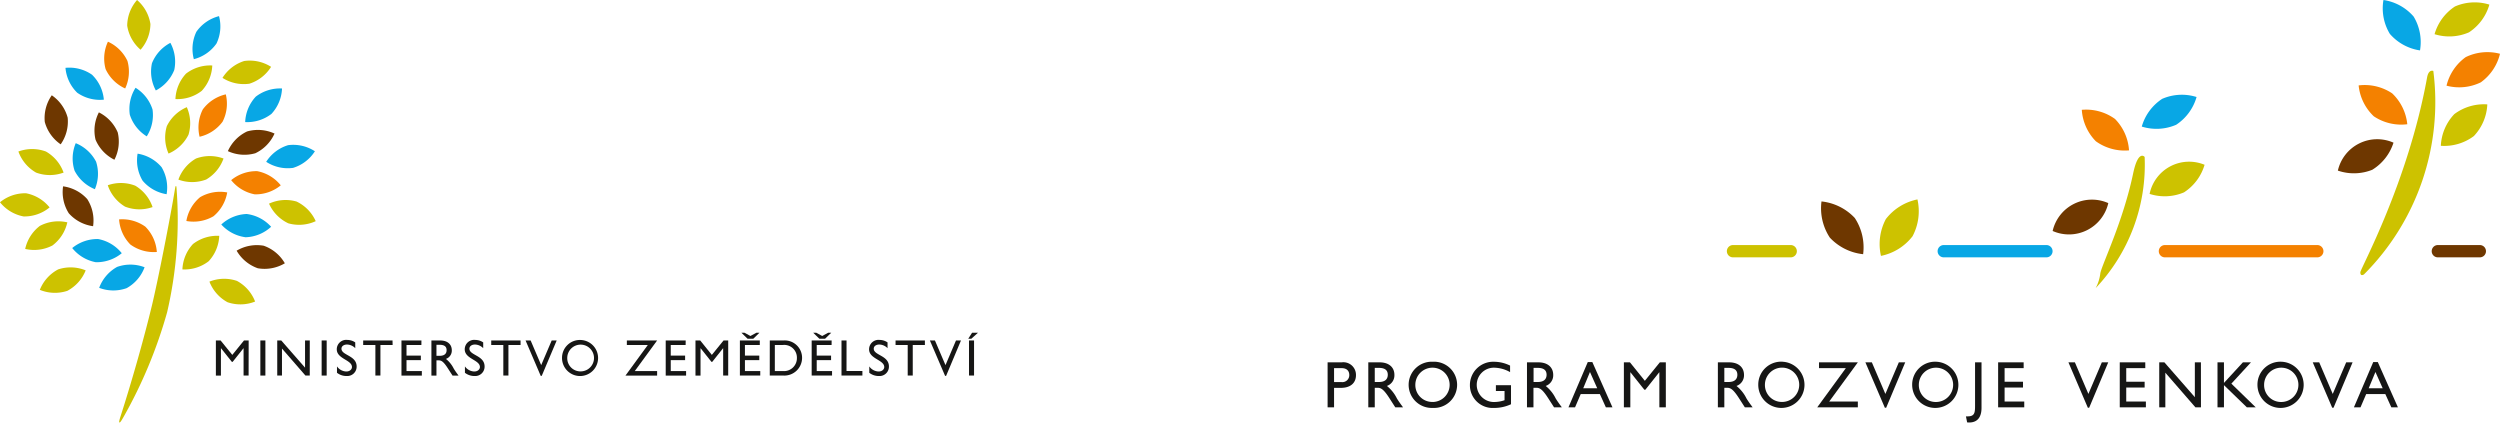
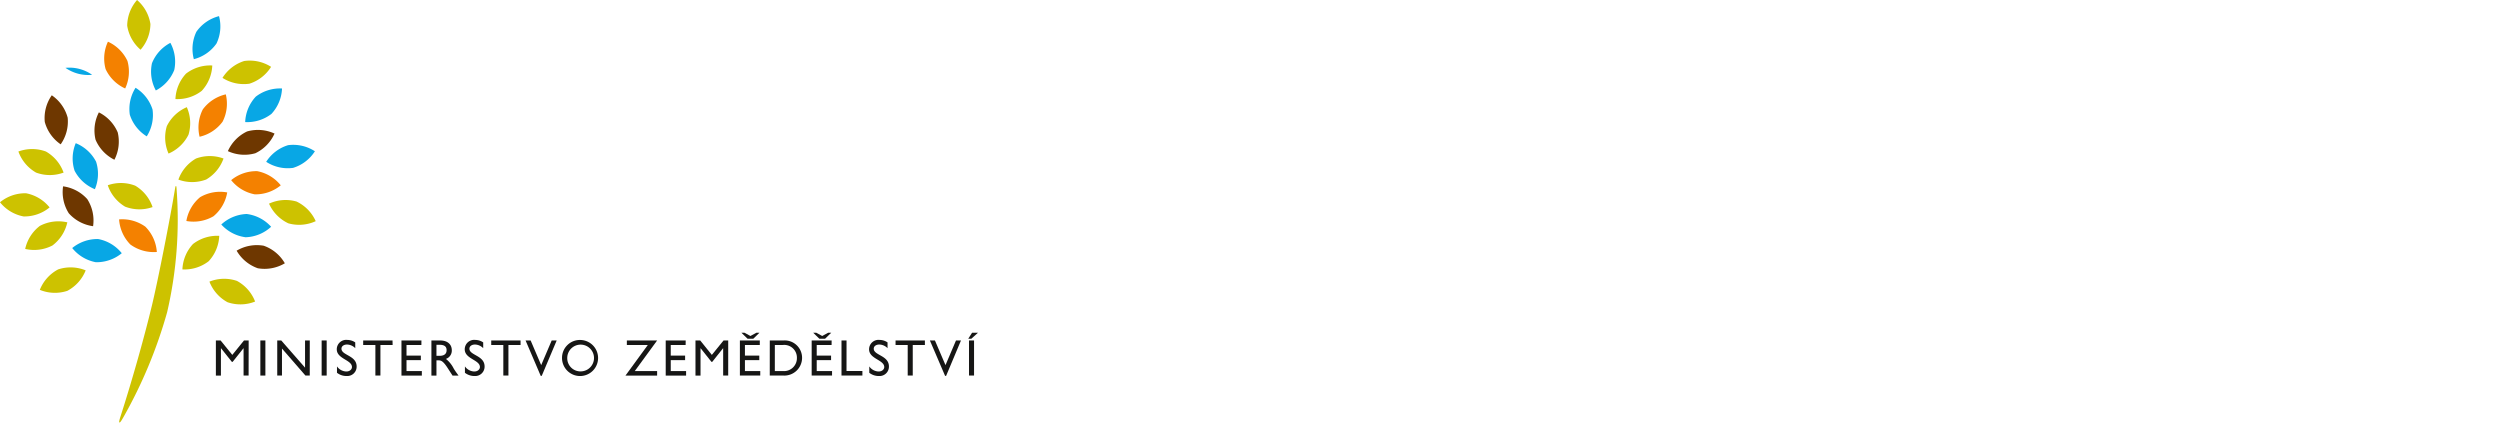
<svg xmlns="http://www.w3.org/2000/svg" width="225.337" height="38.082" viewBox="0 0 225.337 38.082">
  <defs>
    <clipPath id="clip-path">
      <rect id="Rectangle_307" data-name="Rectangle 307" width="88.149" height="38.082" fill="none" />
    </clipPath>
    <clipPath id="clip-path-2">
-       <rect id="Rectangle_308" data-name="Rectangle 308" width="105.674" height="38.082" transform="translate(0 0)" fill="none" />
-     </clipPath>
+       </clipPath>
  </defs>
  <g id="Group_888" data-name="Group 888" transform="translate(-772 -3832.919)">
    <g id="Group_857" data-name="Group 857" transform="translate(772 3832.919)">
      <g id="Group_856" data-name="Group 856" transform="translate(0 0)" clip-path="url(#clip-path)">
        <path id="Path_2252" data-name="Path 2252" d="M24.354,41.14A3.578,3.578,0,0,1,25.369,43.4a3.573,3.573,0,0,1-2.388-.674,3.58,3.58,0,0,1-1.014-2.262,3.584,3.584,0,0,1,2.387.671" transform="translate(-11.233 -20.689)" fill="#f48100" />
        <path id="Path_2253" data-name="Path 2253" d="M5.986,41.228a3.575,3.575,0,0,1,2.459-.312A3.573,3.573,0,0,1,7.106,43a3.57,3.57,0,0,1-2.458.312,3.565,3.565,0,0,1,1.338-2.088" transform="translate(-2.377 -20.875)" fill="#cdc200" />
-         <path id="Path_2254" data-name="Path 2254" d="M27.491,29.562A3.579,3.579,0,0,1,27.945,32a3.57,3.57,0,0,1-2.161-1.217,3.576,3.576,0,0,1-.454-2.437,3.575,3.575,0,0,1,2.161,1.216" transform="translate(-12.928 -14.495)" fill="#08a7e5" />
        <path id="Path_2255" data-name="Path 2255" d="M15.5,28.081a3.567,3.567,0,0,1-.109,2.477,3.578,3.578,0,0,1-1.831-1.67,3.572,3.572,0,0,1,.106-2.478A3.576,3.576,0,0,1,15.5,28.081" transform="translate(-6.839 -13.505)" fill="#08a7e5" />
        <path id="Path_2256" data-name="Path 2256" d="M5.874,27.7a3.577,3.577,0,0,1,1.593,1.9,3.584,3.584,0,0,1-2.48,0,3.583,3.583,0,0,1-1.594-1.9,3.577,3.577,0,0,1,2.481,0" transform="translate(-1.735 -14.043)" fill="#cdc200" />
        <path id="Path_2257" data-name="Path 2257" d="M25.929,18.145a3.57,3.57,0,0,1-.521,2.424,3.569,3.569,0,0,1-1.527-1.954A3.57,3.57,0,0,1,24.4,16.19a3.582,3.582,0,0,1,1.529,1.955" transform="translate(-12.181 -8.279)" fill="#08a7e5" />
-         <path id="Path_2258" data-name="Path 2258" d="M14.475,13.127a3.578,3.578,0,0,1,1.06,2.242,3.575,3.575,0,0,1-2.4-.625A3.567,3.567,0,0,1,12.075,12.5a3.576,3.576,0,0,1,2.4.625" transform="translate(-6.174 -6.385)" fill="#08a7e5" />
+         <path id="Path_2258" data-name="Path 2258" d="M14.475,13.127A3.567,3.567,0,0,1,12.075,12.5a3.576,3.576,0,0,1,2.4.625" transform="translate(-6.174 -6.385)" fill="#08a7e5" />
        <path id="Path_2259" data-name="Path 2259" d="M15.664,44.081a3.569,3.569,0,0,1,2.124,1.277,3.576,3.576,0,0,1-2.341.812,3.572,3.572,0,0,1-2.126-1.278,3.573,3.573,0,0,1,2.343-.811" transform="translate(-6.812 -22.535)" fill="#08a7e5" />
        <path id="Path_2260" data-name="Path 2260" d="M43,11.191a3.566,3.566,0,0,1,2.422.526,3.572,3.572,0,0,1-1.956,1.521,3.573,3.573,0,0,1-2.424-.526A3.575,3.575,0,0,1,43,11.191" transform="translate(-20.988 -5.693)" fill="#cdc200" />
        <path id="Path_2261" data-name="Path 2261" d="M30.6,21.477a3.569,3.569,0,0,1,1.8-1.707,3.574,3.574,0,0,1,.154,2.475,3.574,3.574,0,0,1-1.8,1.706,3.579,3.579,0,0,1-.155-2.474" transform="translate(-15.562 -10.109)" fill="#cdc200" />
        <path id="Path_2262" data-name="Path 2262" d="M2.343,35.634A3.58,3.58,0,0,1,4.47,36.911a3.574,3.574,0,0,1-2.345.813A3.573,3.573,0,0,1,0,36.446a3.576,3.576,0,0,1,2.343-.811" transform="translate(0 -18.215)" fill="#cdc200" />
        <path id="Path_2263" data-name="Path 2263" d="M44.986,31.557a3.577,3.577,0,0,1,2.125,1.277,3.574,3.574,0,0,1-2.344.813,3.586,3.586,0,0,1-2.126-1.279,3.575,3.575,0,0,1,2.344-.811" transform="translate(-21.805 -16.13)" fill="#f48100" />
        <path id="Path_2264" data-name="Path 2264" d="M9,49.486a3.579,3.579,0,0,1,2.479.088A3.583,3.583,0,0,1,9.824,51.42a3.578,3.578,0,0,1-2.478-.089A3.575,3.575,0,0,1,9,49.486" transform="translate(-3.756 -25.205)" fill="#cdc200" />
        <path id="Path_2265" data-name="Path 2265" d="M45.556,47.277a3.581,3.581,0,0,1-1.907-1.584,3.567,3.567,0,0,1,2.439-.448,3.56,3.56,0,0,1,1.906,1.583,3.579,3.579,0,0,1-2.438.449" transform="translate(-22.32 -23.097)" fill="#6e3700" />
        <path id="Path_2266" data-name="Path 2266" d="M35.385,30.893a3.577,3.577,0,0,1-2.48,0,3.571,3.571,0,0,1,1.588-1.9,3.576,3.576,0,0,1,2.48,0,3.577,3.577,0,0,1-1.588,1.906" transform="translate(-16.826 -14.704)" fill="#cdc200" />
        <path id="Path_2267" data-name="Path 2267" d="M51.359,38.971A3.574,3.574,0,0,1,49.624,37.2a3.577,3.577,0,0,1,2.473-.193,3.57,3.57,0,0,1,1.735,1.772,3.572,3.572,0,0,1-2.473.193" transform="translate(-25.375 -18.844)" fill="#cdc200" />
        <path id="Path_2268" data-name="Path 2268" d="M43.022,41.567a3.579,3.579,0,0,1-2.2-1.151,3.574,3.574,0,0,1,2.292-.947,3.569,3.569,0,0,1,2.2,1.152,3.571,3.571,0,0,1-2.292.945" transform="translate(-20.876 -20.181)" fill="#08a7e5" />
        <path id="Path_2269" data-name="Path 2269" d="M37.666,5.446a3.578,3.578,0,0,1-2.04,1.41,3.579,3.579,0,0,1,.229-2.47,3.568,3.568,0,0,1,2.04-1.409,3.578,3.578,0,0,1-.229,2.469" transform="translate(-18.154 -1.522)" fill="#08a7e5" />
        <path id="Path_2270" data-name="Path 2270" d="M44.5,26.051a3.568,3.568,0,0,1-2.471-.192,3.567,3.567,0,0,1,1.731-1.774,3.572,3.572,0,0,1,2.474.191A3.574,3.574,0,0,1,44.5,26.051" transform="translate(-21.489 -12.237)" fill="#6e3700" />
        <path id="Path_2271" data-name="Path 2271" d="M51.517,28.766a3.568,3.568,0,0,1-2.417-.548,3.569,3.569,0,0,1,1.973-1.5,3.567,3.567,0,0,1,2.417.549,3.572,3.572,0,0,1-1.973,1.5" transform="translate(-25.107 -13.633)" fill="#08a7e5" />
        <path id="Path_2272" data-name="Path 2272" d="M29.931,10.351a3.571,3.571,0,0,1-1.659,1.841,3.572,3.572,0,0,1-.349-2.454A3.571,3.571,0,0,1,29.583,7.9a3.565,3.565,0,0,1,.348,2.455" transform="translate(-14.226 -4.038)" fill="#08a7e5" />
        <path id="Path_2273" data-name="Path 2273" d="M47.594,18.609a3.574,3.574,0,0,1-2.367.738,3.577,3.577,0,0,1,.953-2.291,3.574,3.574,0,0,1,2.367-.737,3.571,3.571,0,0,1-.953,2.289" transform="translate(-23.127 -8.343)" fill="#08a7e5" />
        <path id="Path_2274" data-name="Path 2274" d="M21.295,9.437a3.566,3.566,0,0,1-.208,2.471,3.58,3.58,0,0,1-1.762-1.745,3.571,3.571,0,0,1,.209-2.471,3.57,3.57,0,0,1,1.762,1.744" transform="translate(-9.805 -3.934)" fill="#f48100" />
        <path id="Path_2275" data-name="Path 2275" d="M36.015,45.786a3.567,3.567,0,0,1-2.369.739,3.582,3.582,0,0,1,.953-2.289,3.573,3.573,0,0,1,2.367-.738,3.573,3.573,0,0,1-.951,2.288" transform="translate(-17.205 -22.241)" fill="#cdc200" />
        <path id="Path_2276" data-name="Path 2276" d="M34.729,14.362a3.574,3.574,0,0,1-2.368.738,3.582,3.582,0,0,1,.952-2.29,3.571,3.571,0,0,1,2.368-.737,3.574,3.574,0,0,1-.952,2.289" transform="translate(-16.548 -6.171)" fill="#cdc200" />
        <path id="Path_2277" data-name="Path 2277" d="M40.27,53.526a3.577,3.577,0,0,1-1.639-1.86A3.578,3.578,0,0,1,41.11,51.6a3.567,3.567,0,0,1,1.638,1.861,3.567,3.567,0,0,1-2.477.064" transform="translate(-19.754 -26.281)" fill="#cdc200" />
        <path id="Path_2278" data-name="Path 2278" d="M22.357,33.99a3.578,3.578,0,0,1,1.56,1.927,3.57,3.57,0,0,1-2.478-.039,3.572,3.572,0,0,1-1.56-1.928,3.576,3.576,0,0,1,2.479.04" transform="translate(-10.165 -17.252)" fill="#cdc200" />
        <path id="Path_2279" data-name="Path 2279" d="M19.505,22.535a3.577,3.577,0,0,1-.3,2.462,3.577,3.577,0,0,1-1.7-1.807,3.567,3.567,0,0,1,.3-2.462,3.577,3.577,0,0,1,1.7,1.807" transform="translate(-8.893 -10.599)" fill="#6e3700" />
        <path id="Path_2280" data-name="Path 2280" d="M10.287,19.605A3.571,3.571,0,0,1,9.656,22,3.579,3.579,0,0,1,8.222,19.98a3.569,3.569,0,0,1,.631-2.4,3.56,3.56,0,0,1,1.434,2.022" transform="translate(-4.186 -8.991)" fill="#6e3700" />
-         <path id="Path_2281" data-name="Path 2281" d="M19.905,49.006a3.566,3.566,0,0,1,2.481.028,3.568,3.568,0,0,1-1.615,1.884,3.565,3.565,0,0,1-2.478-.028,3.574,3.574,0,0,1,1.612-1.883" transform="translate(-9.354 -24.946)" fill="#08a7e5" />
        <path id="Path_2282" data-name="Path 2282" d="M13.789,35.541a3.566,3.566,0,0,1,.514,2.425A3.57,3.57,0,0,1,12.112,36.8a3.572,3.572,0,0,1-.513-2.427,3.575,3.575,0,0,1,2.19,1.164" transform="translate(-5.913 -17.578)" fill="#6e3700" />
        <path id="Path_2283" data-name="Path 2283" d="M35.617,35.862a3.578,3.578,0,0,1,2.441-.426,3.563,3.563,0,0,1-1.24,2.148,3.576,3.576,0,0,1-2.443.426,3.576,3.576,0,0,1,1.241-2.147" transform="translate(-17.578 -18.091)" fill="#f48100" />
        <path id="Path_2284" data-name="Path 2284" d="M23.456,2.316A3.572,3.572,0,0,1,24.344,0,3.577,3.577,0,0,1,25.55,2.166a3.576,3.576,0,0,1-.888,2.316,3.584,3.584,0,0,1-1.206-2.167" transform="translate(-11.991 0)" fill="#cdc200" />
        <path id="Path_2285" data-name="Path 2285" d="M37,18.754A3.575,3.575,0,0,1,39.072,17.4a3.566,3.566,0,0,1-.29,2.463,3.565,3.565,0,0,1-2.073,1.358A3.571,3.571,0,0,1,37,18.754" transform="translate(-18.719 -8.895)" fill="#f48100" />
        <path id="Path_2286" data-name="Path 2286" d="M27.159,34.6c-.009-.184-.023-.29-.059-.29s-.061.108-.092.3c-.43,2.629-1.525,8.191-2.067,10.445-.744,3.093-1.857,6.986-2.832,10.01-.107.328-.155.538-.108.556.068.026.159-.115.363-.47a42.482,42.482,0,0,0,3.941-9.461,36.809,36.809,0,0,0,.854-11.09" transform="translate(-11.241 -17.546)" fill="#cdc200" />
        <path id="Path_2287" data-name="Path 2287" d="M42.77,65.962h-.454V63.5h-.009l-.974,1.225h-.074L40.284,63.5h-.009v2.463H39.82V62.8h.427L41.3,64.1l1.053-1.3h.422Z" transform="translate(-20.362 -32.111)" fill="#161615" />
        <rect id="Rectangle_305" data-name="Rectangle 305" width="0.454" height="3.164" transform="translate(23.467 30.687)" fill="#161615" />
        <path id="Path_2288" data-name="Path 2288" d="M54.068,65.962h-.389l-2.115-2.435v2.435h-.427V62.8H51.5l2.143,2.45V62.8h.427Z" transform="translate(-26.148 -32.111)" fill="#161615" />
        <rect id="Rectangle_306" data-name="Rectangle 306" width="0.454" height="3.164" transform="translate(28.991 30.687)" fill="#161615" />
        <path id="Path_2289" data-name="Path 2289" d="M63.785,63.45a1.065,1.065,0,0,0-.742-.329c-.292,0-.5.153-.5.376,0,.608,1.368.6,1.368,1.605a.846.846,0,0,1-.886.858,1.4,1.4,0,0,1-.886-.292v-.575a1.068,1.068,0,0,0,.835.459c.352,0,.515-.223.515-.4,0-.654-1.369-.728-1.369-1.6a.851.851,0,0,1,.96-.845,1.269,1.269,0,0,1,.705.223Z" transform="translate(-31.765 -32.067)" fill="#161615" />
        <path id="Path_2290" data-name="Path 2290" d="M69.654,63.206h-1.1v2.756H68.1V63.206h-1.1V62.8h2.645Z" transform="translate(-34.265 -32.111)" fill="#161615" />
        <path id="Path_2291" data-name="Path 2291" d="M75.849,63.206H74.508v.956H75.8v.409H74.508v.984H75.89v.408H74.053V62.8h1.8Z" transform="translate(-37.867 -32.111)" fill="#161615" />
        <path id="Path_2292" data-name="Path 2292" d="M80.376,62.8c.64,0,1.039.339,1.039.886a.791.791,0,0,1-.529.775,2.594,2.594,0,0,1,.705.877c.134.218.213.324.431.626H81.48l-.418-.649c-.417-.649-.607-.724-.84-.724h-.19v1.373h-.455V62.8Zm-.344,1.382h.292c.487,0,.626-.251.622-.515,0-.3-.181-.477-.622-.477h-.292Z" transform="translate(-40.692 -32.111)" fill="#161615" />
        <path id="Path_2293" data-name="Path 2293" d="M87.386,63.45a1.067,1.067,0,0,0-.742-.329c-.292,0-.5.153-.5.376,0,.608,1.368.6,1.368,1.605a.846.846,0,0,1-.886.858,1.4,1.4,0,0,1-.886-.292v-.575a1.07,1.07,0,0,0,.835.459c.353,0,.515-.223.515-.4,0-.654-1.368-.728-1.368-1.6a.851.851,0,0,1,.96-.845,1.27,1.27,0,0,1,.705.223Z" transform="translate(-43.833 -32.067)" fill="#161615" />
        <path id="Path_2294" data-name="Path 2294" d="M93.255,63.206H92.16v2.756H91.7V63.206H90.61V62.8h2.644Z" transform="translate(-46.333 -32.111)" fill="#161615" />
        <path id="Path_2295" data-name="Path 2295" d="M98.4,65.99h-.092L96.943,62.8H97.4l.951,2.222.947-2.222h.45Z" transform="translate(-49.571 -32.111)" fill="#161615" />
        <path id="Path_2296" data-name="Path 2296" d="M105.371,62.712a1.625,1.625,0,1,1-1.7,1.624,1.611,1.611,0,0,1,1.7-1.624m0,2.83a1.206,1.206,0,1,0-1.229-1.206,1.188,1.188,0,0,0,1.229,1.206" transform="translate(-53.013 -32.067)" fill="#161615" />
        <path id="Path_2297" data-name="Path 2297" d="M115.495,63.206V62.8h2.728l-2.014,2.756h2.014v.408h-2.853l2.013-2.756Z" transform="translate(-58.994 -32.111)" fill="#161615" />
        <path id="Path_2298" data-name="Path 2298" d="M124.589,63.206h-1.341v.956h1.294v.409h-1.294v.984h1.383v.408h-1.837V62.8h1.8Z" transform="translate(-62.79 -32.111)" fill="#161615" />
        <path id="Path_2299" data-name="Path 2299" d="M131.231,65.962h-.454V63.5h-.009l-.974,1.225h-.074l-.974-1.225h-.009v2.463h-.455V62.8h.427l1.048,1.3,1.053-1.3h.422Z" transform="translate(-65.595 -32.111)" fill="#161615" />
        <path id="Path_2300" data-name="Path 2300" d="M138.269,62.478h-1.34v.956h1.294v.408h-1.294v.984h1.382v.408h-1.836V62.07h1.795Zm-1.1-.561-.557-.542h.279l.534.292.534-.292h.278l-.557.542Z" transform="translate(-69.785 -31.383)" fill="#161615" />
        <path id="Path_2301" data-name="Path 2301" d="M141.989,62.8h1.229A1.564,1.564,0,0,1,144.9,64.38a1.6,1.6,0,0,1-1.679,1.582h-1.234Zm.455,2.756h.723a1.162,1.162,0,0,0,1.267-1.174,1.144,1.144,0,0,0-1.289-1.174h-.7Z" transform="translate(-72.605 -32.111)" fill="#161615" />
        <path id="Path_2302" data-name="Path 2302" d="M151.512,62.478h-1.34v.956h1.294v.408h-1.294v.984h1.382v.408h-1.837V62.07h1.8Zm-1.1-.561-.557-.542h.279l.533.292.534-.292h.279l-.557.542Z" transform="translate(-76.557 -31.383)" fill="#161615" />
        <path id="Path_2303" data-name="Path 2303" d="M155.668,65.554H157.1v.408h-1.884V62.8h.455Z" transform="translate(-79.368 -32.111)" fill="#161615" />
        <path id="Path_2304" data-name="Path 2304" d="M161.968,63.45a1.067,1.067,0,0,0-.743-.329c-.292,0-.5.153-.5.376,0,.608,1.369.6,1.369,1.605a.846.846,0,0,1-.886.858,1.4,1.4,0,0,1-.886-.292v-.575a1.069,1.069,0,0,0,.835.459c.353,0,.515-.223.515-.4,0-.654-1.368-.728-1.368-1.6a.851.851,0,0,1,.96-.845,1.27,1.27,0,0,1,.705.223Z" transform="translate(-81.97 -32.067)" fill="#161615" />
        <path id="Path_2305" data-name="Path 2305" d="M167.836,63.206h-1.095v2.756h-.455V63.206h-1.095V62.8h2.644Z" transform="translate(-84.47 -32.111)" fill="#161615" />
        <path id="Path_2306" data-name="Path 2306" d="M172.985,65.99h-.092L171.524,62.8h.455l.951,2.222.946-2.222h.45Z" transform="translate(-87.708 -32.111)" fill="#161615" />
        <path id="Path_2307" data-name="Path 2307" d="M179.478,61.374l-.6.543H178.6l.348-.543Zm-.353,3.86h-.455V62.07h.455Z" transform="translate(-91.329 -31.383)" fill="#161615" />
      </g>
    </g>
    <g id="Group_859" data-name="Group 859" transform="translate(891.663 3832.919)">
      <g id="Group_858" data-name="Group 858" transform="translate(0 0)" clip-path="url(#clip-path-2)">
        <path id="Path_2308" data-name="Path 2308" d="M123.084,43.23a4.8,4.8,0,0,1-.442,3.321,4.8,4.8,0,0,1-2.846,1.77A4.805,4.805,0,0,1,120.238,45a4.8,4.8,0,0,1,2.846-1.769" transform="translate(-69.919 -25.256)" fill="#cdc200" fill-rule="evenodd" />
        <path id="Path_2309" data-name="Path 2309" d="M107.024,43.668a4.807,4.807,0,0,1,3,1.491,4.806,4.806,0,0,1,.753,3.265,4.8,4.8,0,0,1-3-1.493,4.805,4.805,0,0,1-.753-3.264" transform="translate(-62.507 -25.512)" fill="#6e3700" fill-rule="evenodd" />
        <path id="Path_2310" data-name="Path 2310" d="M181.447,20.74a4.45,4.45,0,0,1-1.839,2.5,4.454,4.454,0,0,1-3.1.163,4.446,4.446,0,0,1,1.841-2.5,4.441,4.441,0,0,1,3.1-.165" transform="translate(-103.123 -11.994)" fill="#08a7e5" fill-rule="evenodd" />
        <path id="Path_2311" data-name="Path 2311" d="M183.156,35.413A4.455,4.455,0,0,1,181.3,37.9a4.448,4.448,0,0,1-3.1.139,3.635,3.635,0,0,1,4.959-2.624" transform="translate(-104.109 -20.561)" fill="#cdc200" fill-rule="evenodd" />
        <path id="Path_2312" data-name="Path 2312" d="M157.186,46.184a3.632,3.632,0,0,1,5.016-2.512,3.635,3.635,0,0,1-5.016,2.512" transform="translate(-91.834 -25.365)" fill="#6e3700" fill-rule="evenodd" />
        <path id="Path_2313" data-name="Path 2313" d="M163.506,23.788a4.45,4.45,0,0,1,2.991.823,4.445,4.445,0,0,1,1.265,2.833,4.446,4.446,0,0,1-2.991-.822,4.448,4.448,0,0,1-1.265-2.833" transform="translate(-95.526 -13.89)" fill="#f48100" fill-rule="evenodd" />
        <path id="Path_2314" data-name="Path 2314" d="M166.936,44.339c.182-.85,2.056-4.681,2.952-8.962.462-2.205,1.039-1.5,1.039-1.5A16.175,16.175,0,0,1,166.513,45.7a3.8,3.8,0,0,0,.423-1.364" transform="translate(-97.283 -19.731)" fill="#cdc200" fill-rule="evenodd" />
        <path id="Path_2315" data-name="Path 2315" d="M244.929.705a4.451,4.451,0,0,1-1.841,2.5,4.451,4.451,0,0,1-3.1.166,4.44,4.44,0,0,1,1.84-2.5,4.452,4.452,0,0,1,3.1-.166" transform="translate(-140.212 -0.289)" fill="#cdc200" fill-rule="evenodd" />
        <path id="Path_2316" data-name="Path 2316" d="M247.395,11.443a4.451,4.451,0,0,1-1.731,2.575,4.449,4.449,0,0,1-3.089.3,4.447,4.447,0,0,1,1.731-2.574,4.45,4.45,0,0,1,3.089-.3" transform="translate(-141.721 -6.596)" fill="#f48100" fill-rule="evenodd" />
        <path id="Path_2317" data-name="Path 2317" d="M223.521,18.473a4.454,4.454,0,0,1,3.02.715,4.447,4.447,0,0,1,1.366,2.786,4.448,4.448,0,0,1-3.019-.716,4.452,4.452,0,0,1-1.367-2.785" transform="translate(-130.589 -10.775)" fill="#f48100" fill-rule="evenodd" />
        <path id="Path_2318" data-name="Path 2318" d="M228.818,0a4.454,4.454,0,0,1,2.72,1.493,4.453,4.453,0,0,1,.575,3.05,4.449,4.449,0,0,1-2.72-1.493A4.449,4.449,0,0,1,228.818,0" transform="translate(-133.649 0)" fill="#08a7e5" fill-rule="evenodd" />
        <path id="Path_2319" data-name="Path 2319" d="M219.02,33.091a3.635,3.635,0,0,1,5.015-2.52,4.449,4.449,0,0,1-1.913,2.443,4.446,4.446,0,0,1-3.1.077" transform="translate(-127.96 -17.712)" fill="#6e3700" fill-rule="evenodd" />
        <path id="Path_2320" data-name="Path 2320" d="M241.343,26.353a4.444,4.444,0,0,1,1.214-2.855,4.445,4.445,0,0,1,2.976-.877,4.448,4.448,0,0,1-1.214,2.855,4.451,4.451,0,0,1-2.976.877" transform="translate(-141.002 -13.211)" fill="#cdc200" fill-rule="evenodd" />
        <path id="Path_2321" data-name="Path 2321" d="M223.9,33.5c0-.306,4.3-8.082,6.016-17.558.141-.78.562-.586.562-.586a21.982,21.982,0,0,1-6.25,18.336s-.333.234-.328-.192" transform="translate(-130.814 -8.96)" fill="#cdc200" fill-rule="evenodd" />
        <path id="Path_2322" data-name="Path 2322" d="M1.266,78.554a1.136,1.136,0,0,1,1.291,1.165c0,.637-.429,1.136-1.367,1.136H.582v1.754H0V78.554ZM.582,80.332h.66a.626.626,0,0,0,.713-.637c0-.3-.16-.618-.69-.618H.582Z" transform="translate(0 -45.894)" fill="#161615" />
-         <path id="Path_2323" data-name="Path 2323" d="M9.846,78.553c.821,0,1.331.434,1.331,1.135a1.012,1.012,0,0,1-.677.992,3.33,3.33,0,0,1,.9,1.125c.173.279.274.415.553.8h-.7l-.534-.833c-.535-.832-.78-.927-1.076-.927H9.406v1.76H8.823V78.553Zm-.44,1.771H9.78c.624,0,.8-.321.8-.659-.005-.381-.231-.613-.8-.613H9.406Z" transform="translate(-5.155 -45.893)" fill="#161615" />
        <path id="Path_2324" data-name="Path 2324" d="M19.754,78.423a2.084,2.084,0,1,1-.012,4.162,2.083,2.083,0,1,1,.012-4.162m0,3.628A1.546,1.546,0,1,0,18.178,80.5a1.522,1.522,0,0,0,1.576,1.546" transform="translate(-10.27 -45.818)" fill="#161615" />
        <path id="Path_2325" data-name="Path 2325" d="M34.555,82.254a3.558,3.558,0,0,1-1.546.333,2.046,2.046,0,0,1-2.158-2.057,2.1,2.1,0,0,1,2.176-2.105,3.3,3.3,0,0,1,1.445.345v.589a3.019,3.019,0,0,0-1.457-.4,1.547,1.547,0,1,0,.077,3.092,2.865,2.865,0,0,0,.881-.16v-.833h-.78v-.523h1.362Z" transform="translate(-18.024 -45.818)" fill="#161615" />
        <path id="Path_2326" data-name="Path 2326" d="M44.271,78.553c.821,0,1.332.434,1.332,1.135a1.013,1.013,0,0,1-.678.992,3.326,3.326,0,0,1,.9,1.125c.172.279.273.415.552.8h-.7l-.536-.833c-.535-.832-.778-.927-1.076-.927h-.243v1.76h-.584V78.553Zm-.439,1.771h.374c.624,0,.8-.321.8-.659-.007-.381-.232-.613-.8-.613h-.374Z" transform="translate(-25.267 -45.893)" fill="#161615" />
        <path id="Path_2327" data-name="Path 2327" d="M56.182,82.574h-.594l-.541-1.195H53.323l-.512,1.195h-.594l1.741-4.079h.411Zm-2.634-1.718h1.261l-.654-1.468Z" transform="translate(-30.507 -45.86)" fill="#161615" />
        <path id="Path_2328" data-name="Path 2328" d="M68.011,82.609h-.583V79.451h-.012l-1.249,1.57h-.095l-1.249-1.57h-.012v3.158H64.23V78.554h.547l1.343,1.665,1.35-1.665h.541Z" transform="translate(-37.525 -45.894)" fill="#161615" />
        <path id="Path_2329" data-name="Path 2329" d="M85.631,78.553c.82,0,1.333.434,1.333,1.135a1.014,1.014,0,0,1-.679.992,3.312,3.312,0,0,1,.9,1.125c.172.279.274.415.553.8h-.7l-.536-.833c-.535-.832-.779-.927-1.076-.927H85.19v1.76h-.582V78.553Zm-.441,1.771h.375c.624,0,.8-.321.8-.659-.006-.381-.232-.613-.8-.613H85.19Z" transform="translate(-49.431 -45.893)" fill="#161615" />
        <path id="Path_2330" data-name="Path 2330" d="M95.54,78.423A2.083,2.083,0,1,1,93.365,80.5a2.065,2.065,0,0,1,2.175-2.081m0,3.628A1.546,1.546,0,1,0,93.965,80.5a1.522,1.522,0,0,0,1.575,1.546" transform="translate(-54.547 -45.818)" fill="#161615" />
-         <path id="Path_2331" data-name="Path 2331" d="M106.31,79.077v-.523h3.5l-2.58,3.531h2.58v.523H106.15l2.579-3.532Z" transform="translate(-62.017 -45.894)" fill="#161615" />
        <path id="Path_2332" data-name="Path 2332" d="M118.463,82.644h-.12l-1.754-4.091h.583l1.219,2.848,1.213-2.848h.577Z" transform="translate(-68.116 -45.894)" fill="#161615" />
        <path id="Path_2333" data-name="Path 2333" d="M128.908,78.423a2.083,2.083,0,1,1-2.176,2.081,2.064,2.064,0,0,1,2.176-2.081m0,3.628a1.546,1.546,0,1,0-1.575-1.546,1.523,1.523,0,0,0,1.575,1.546" transform="translate(-74.042 -45.818)" fill="#161615" />
        <path id="Path_2334" data-name="Path 2334" d="M139.8,82.656c0,.755-.3,1.32-1.118,1.32a1.506,1.506,0,0,1-.179-.012l-.107-.54h.149c.618,0,.672-.309.672-.94v-3.93h.583Z" transform="translate(-80.859 -45.894)" fill="#161615" />
        <path id="Path_2335" data-name="Path 2335" d="M147.668,79.077h-1.719V80.3h1.659v.523h-1.659v1.261h1.772v.523h-2.355V78.554h2.3Z" transform="translate(-84.928 -45.894)" fill="#161615" />
        <path id="Path_2336" data-name="Path 2336" d="M162.47,82.644h-.12L160.6,78.554h.583L162.4,81.4l1.212-2.848h.578Z" transform="translate(-93.826 -45.894)" fill="#161615" />
        <path id="Path_2337" data-name="Path 2337" d="M174.038,79.077H172.32V80.3h1.658v.523H172.32v1.261h1.771v.523h-2.355V78.554h2.3Z" transform="translate(-100.335 -45.894)" fill="#161615" />
        <path id="Path_2338" data-name="Path 2338" d="M184.062,82.609h-.5l-2.711-3.122v3.122H180.3V78.554h.464l2.746,3.139V78.554h.547Z" transform="translate(-105.341 -45.894)" fill="#161615" />
        <path id="Path_2339" data-name="Path 2339" d="M196.367,82.609h-.8l-2.064-2v2h-.582V78.554h.582v1.854l1.707-1.854h.726l-1.765,1.92Z" transform="translate(-112.71 -45.894)" fill="#161615" />
        <path id="Path_2340" data-name="Path 2340" d="M203.762,78.423a2.083,2.083,0,1,1-2.175,2.081,2.064,2.064,0,0,1,2.175-2.081m0,3.628a1.546,1.546,0,1,0-1.575-1.546,1.523,1.523,0,0,0,1.575,1.546" transform="translate(-117.775 -45.818)" fill="#161615" />
        <path id="Path_2341" data-name="Path 2341" d="M215.448,82.644h-.12l-1.754-4.091h.583l1.219,2.848,1.213-2.848h.577Z" transform="translate(-124.778 -45.894)" fill="#161615" />
        <path id="Path_2342" data-name="Path 2342" d="M226.466,82.574h-.594l-.542-1.195h-1.724l-.512,1.195H222.5l1.741-4.079h.411Zm-2.634-1.718h1.261l-.654-1.468Z" transform="translate(-129.993 -45.86)" fill="#161615" />
        <line id="Line_23" data-name="Line 23" x2="9.254" transform="translate(55.537 22.642)" fill="#fff" />
        <path id="Path_2343" data-name="Path 2343" d="M132.8,53.127a.554.554,0,1,0,0,1.108h9.254a.554.554,0,1,0,0-1.108Z" transform="translate(-77.263 -31.039)" fill="#08a7e5" fill-rule="evenodd" />
        <line id="Line_24" data-name="Line 24" x2="13.733" transform="translate(75.473 22.642)" fill="#fff" />
        <path id="Path_2344" data-name="Path 2344" d="M180.751,53.127a.554.554,0,0,0,0,1.108h13.733a.554.554,0,0,0,0-1.108Z" transform="translate(-105.278 -31.039)" fill="#f48100" fill-rule="evenodd" />
        <line id="Line_25" data-name="Line 25" x2="5.199" transform="translate(36.542 22.642)" fill="#cdc200" />
        <path id="Path_2345" data-name="Path 2345" d="M87.114,53.127a.554.554,0,1,0,0,1.108h5.2a.554.554,0,1,0,0-1.108Z" transform="translate(-50.572 -31.039)" fill="#cdc200" fill-rule="evenodd" />
        <line id="Line_26" data-name="Line 26" x2="3.786" transform="translate(100.072 22.642)" fill="#fff" />
        <path id="Path_2346" data-name="Path 2346" d="M239.916,53.127a.554.554,0,0,0,0,1.108H243.7a.554.554,0,1,0,0-1.108Z" transform="translate(-139.844 -31.039)" fill="#6e3700" fill-rule="evenodd" />
      </g>
    </g>
  </g>
</svg>